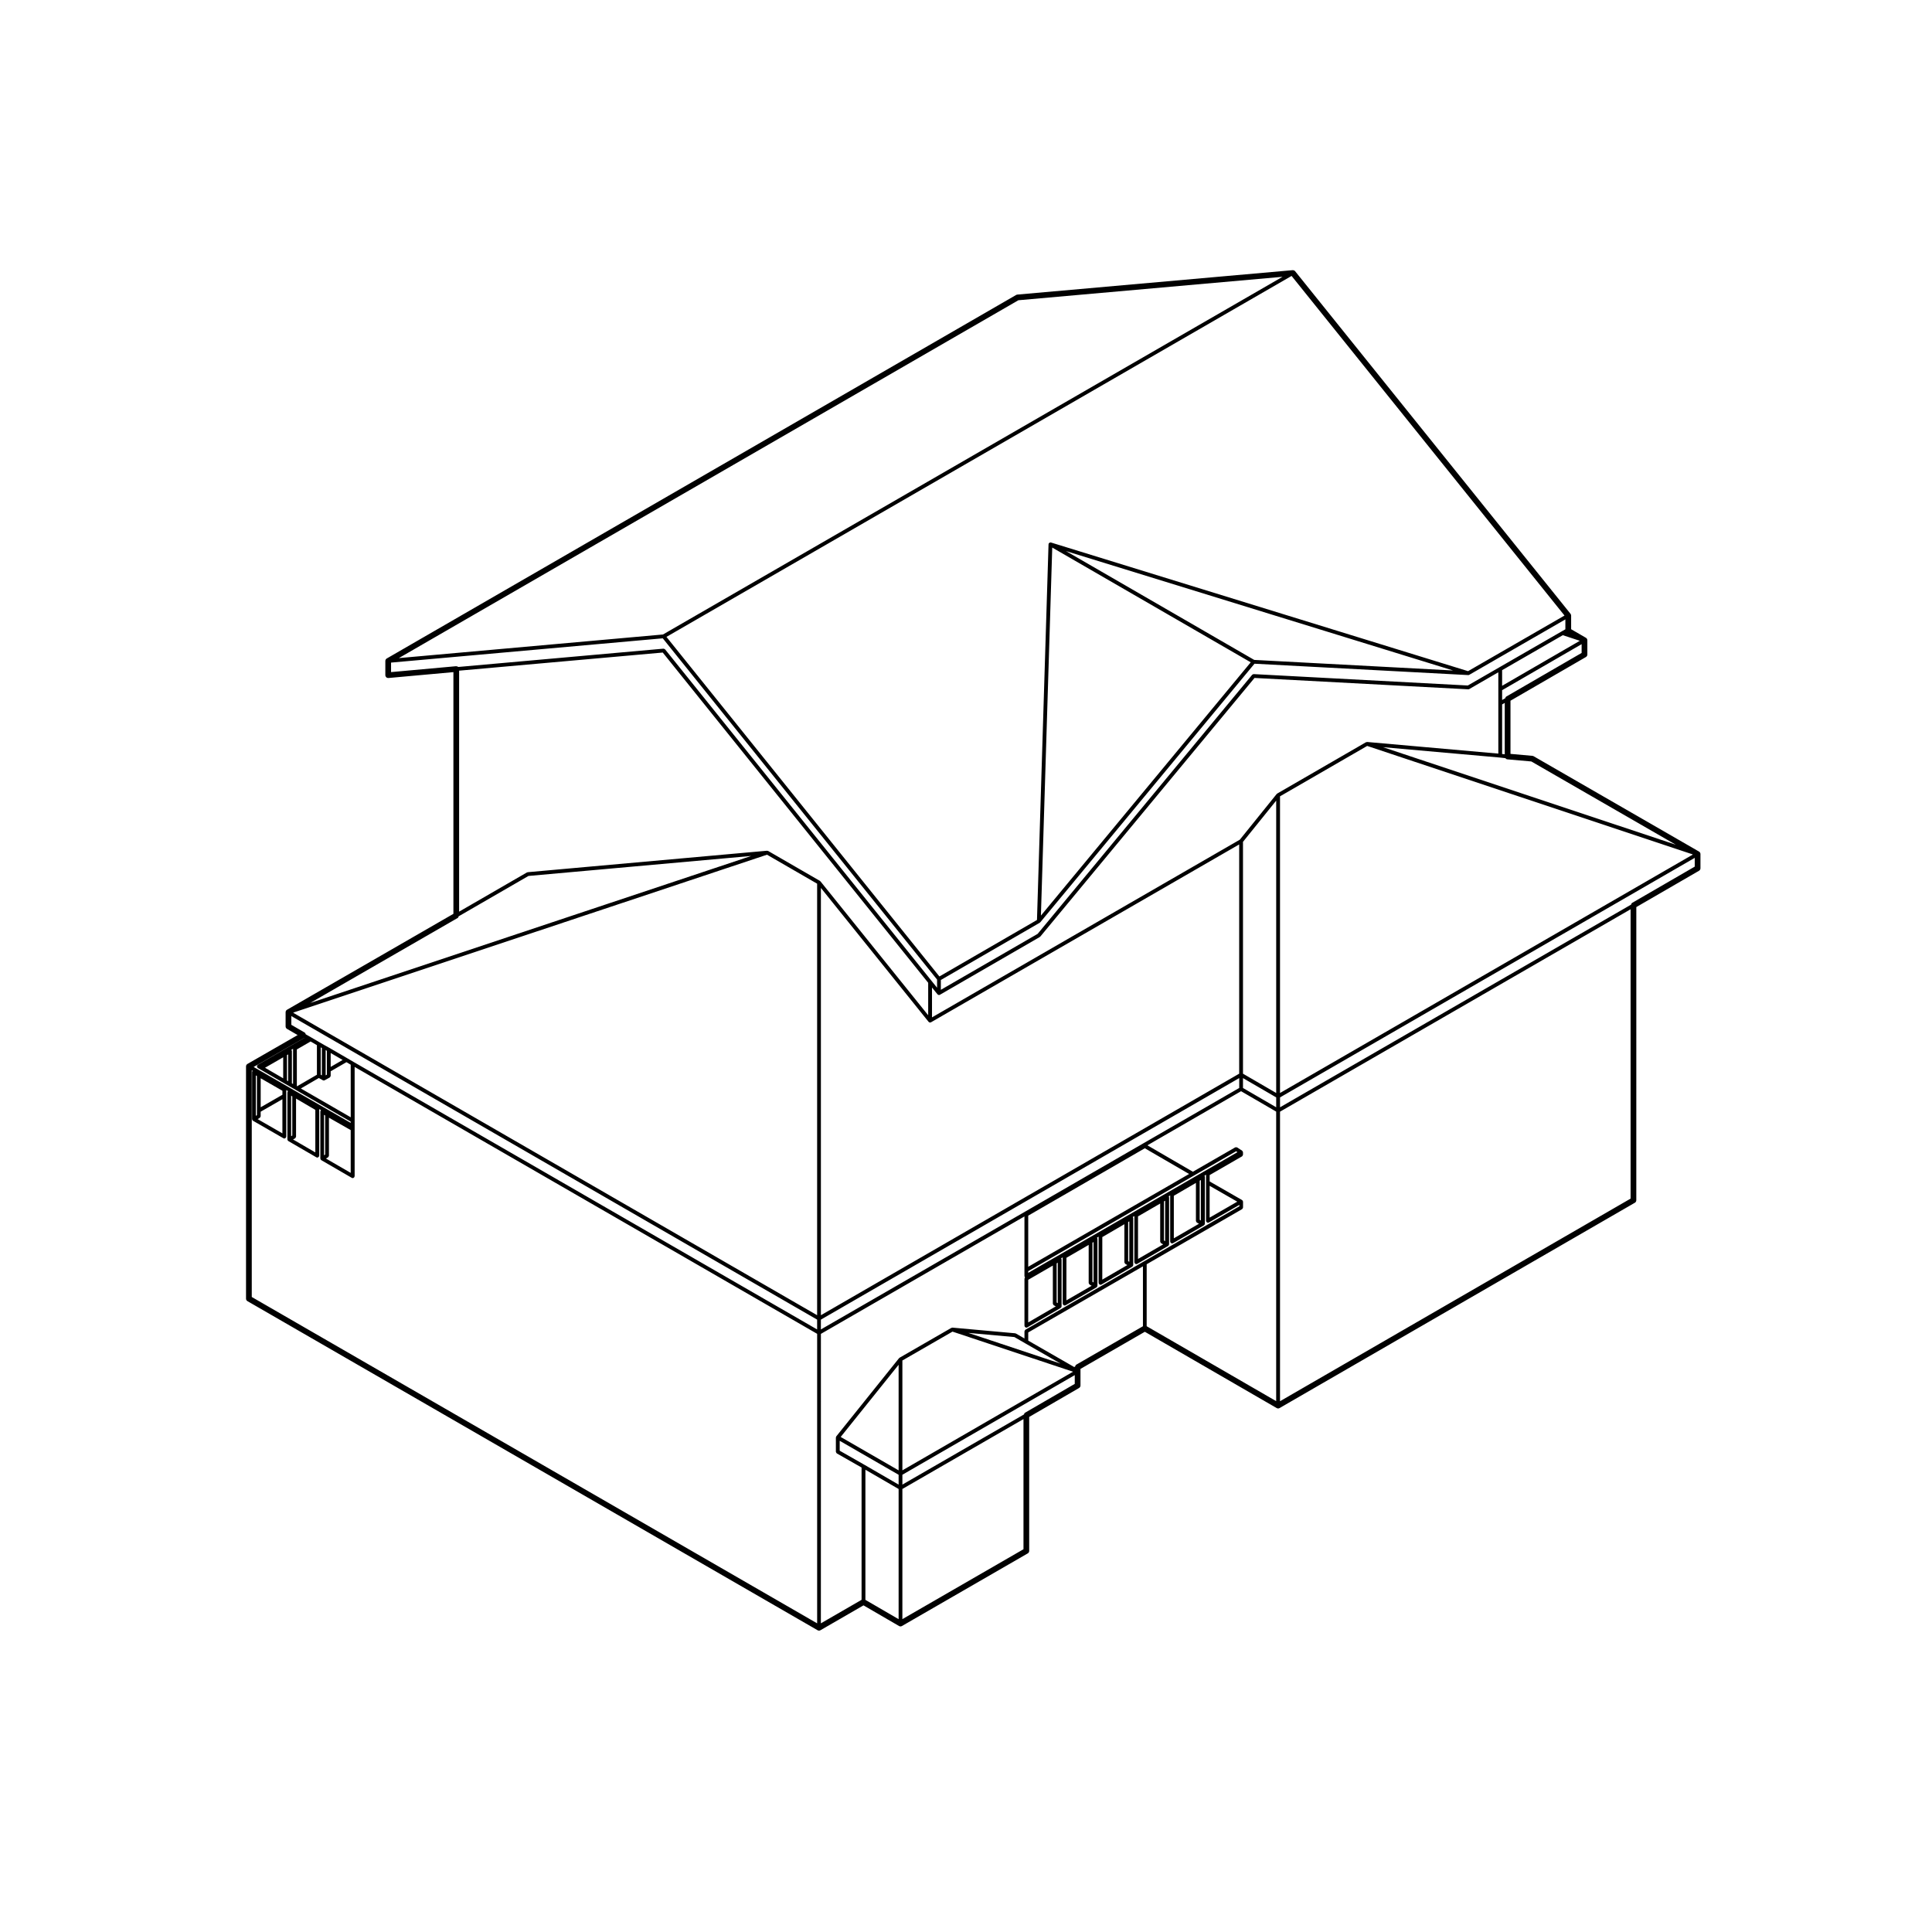
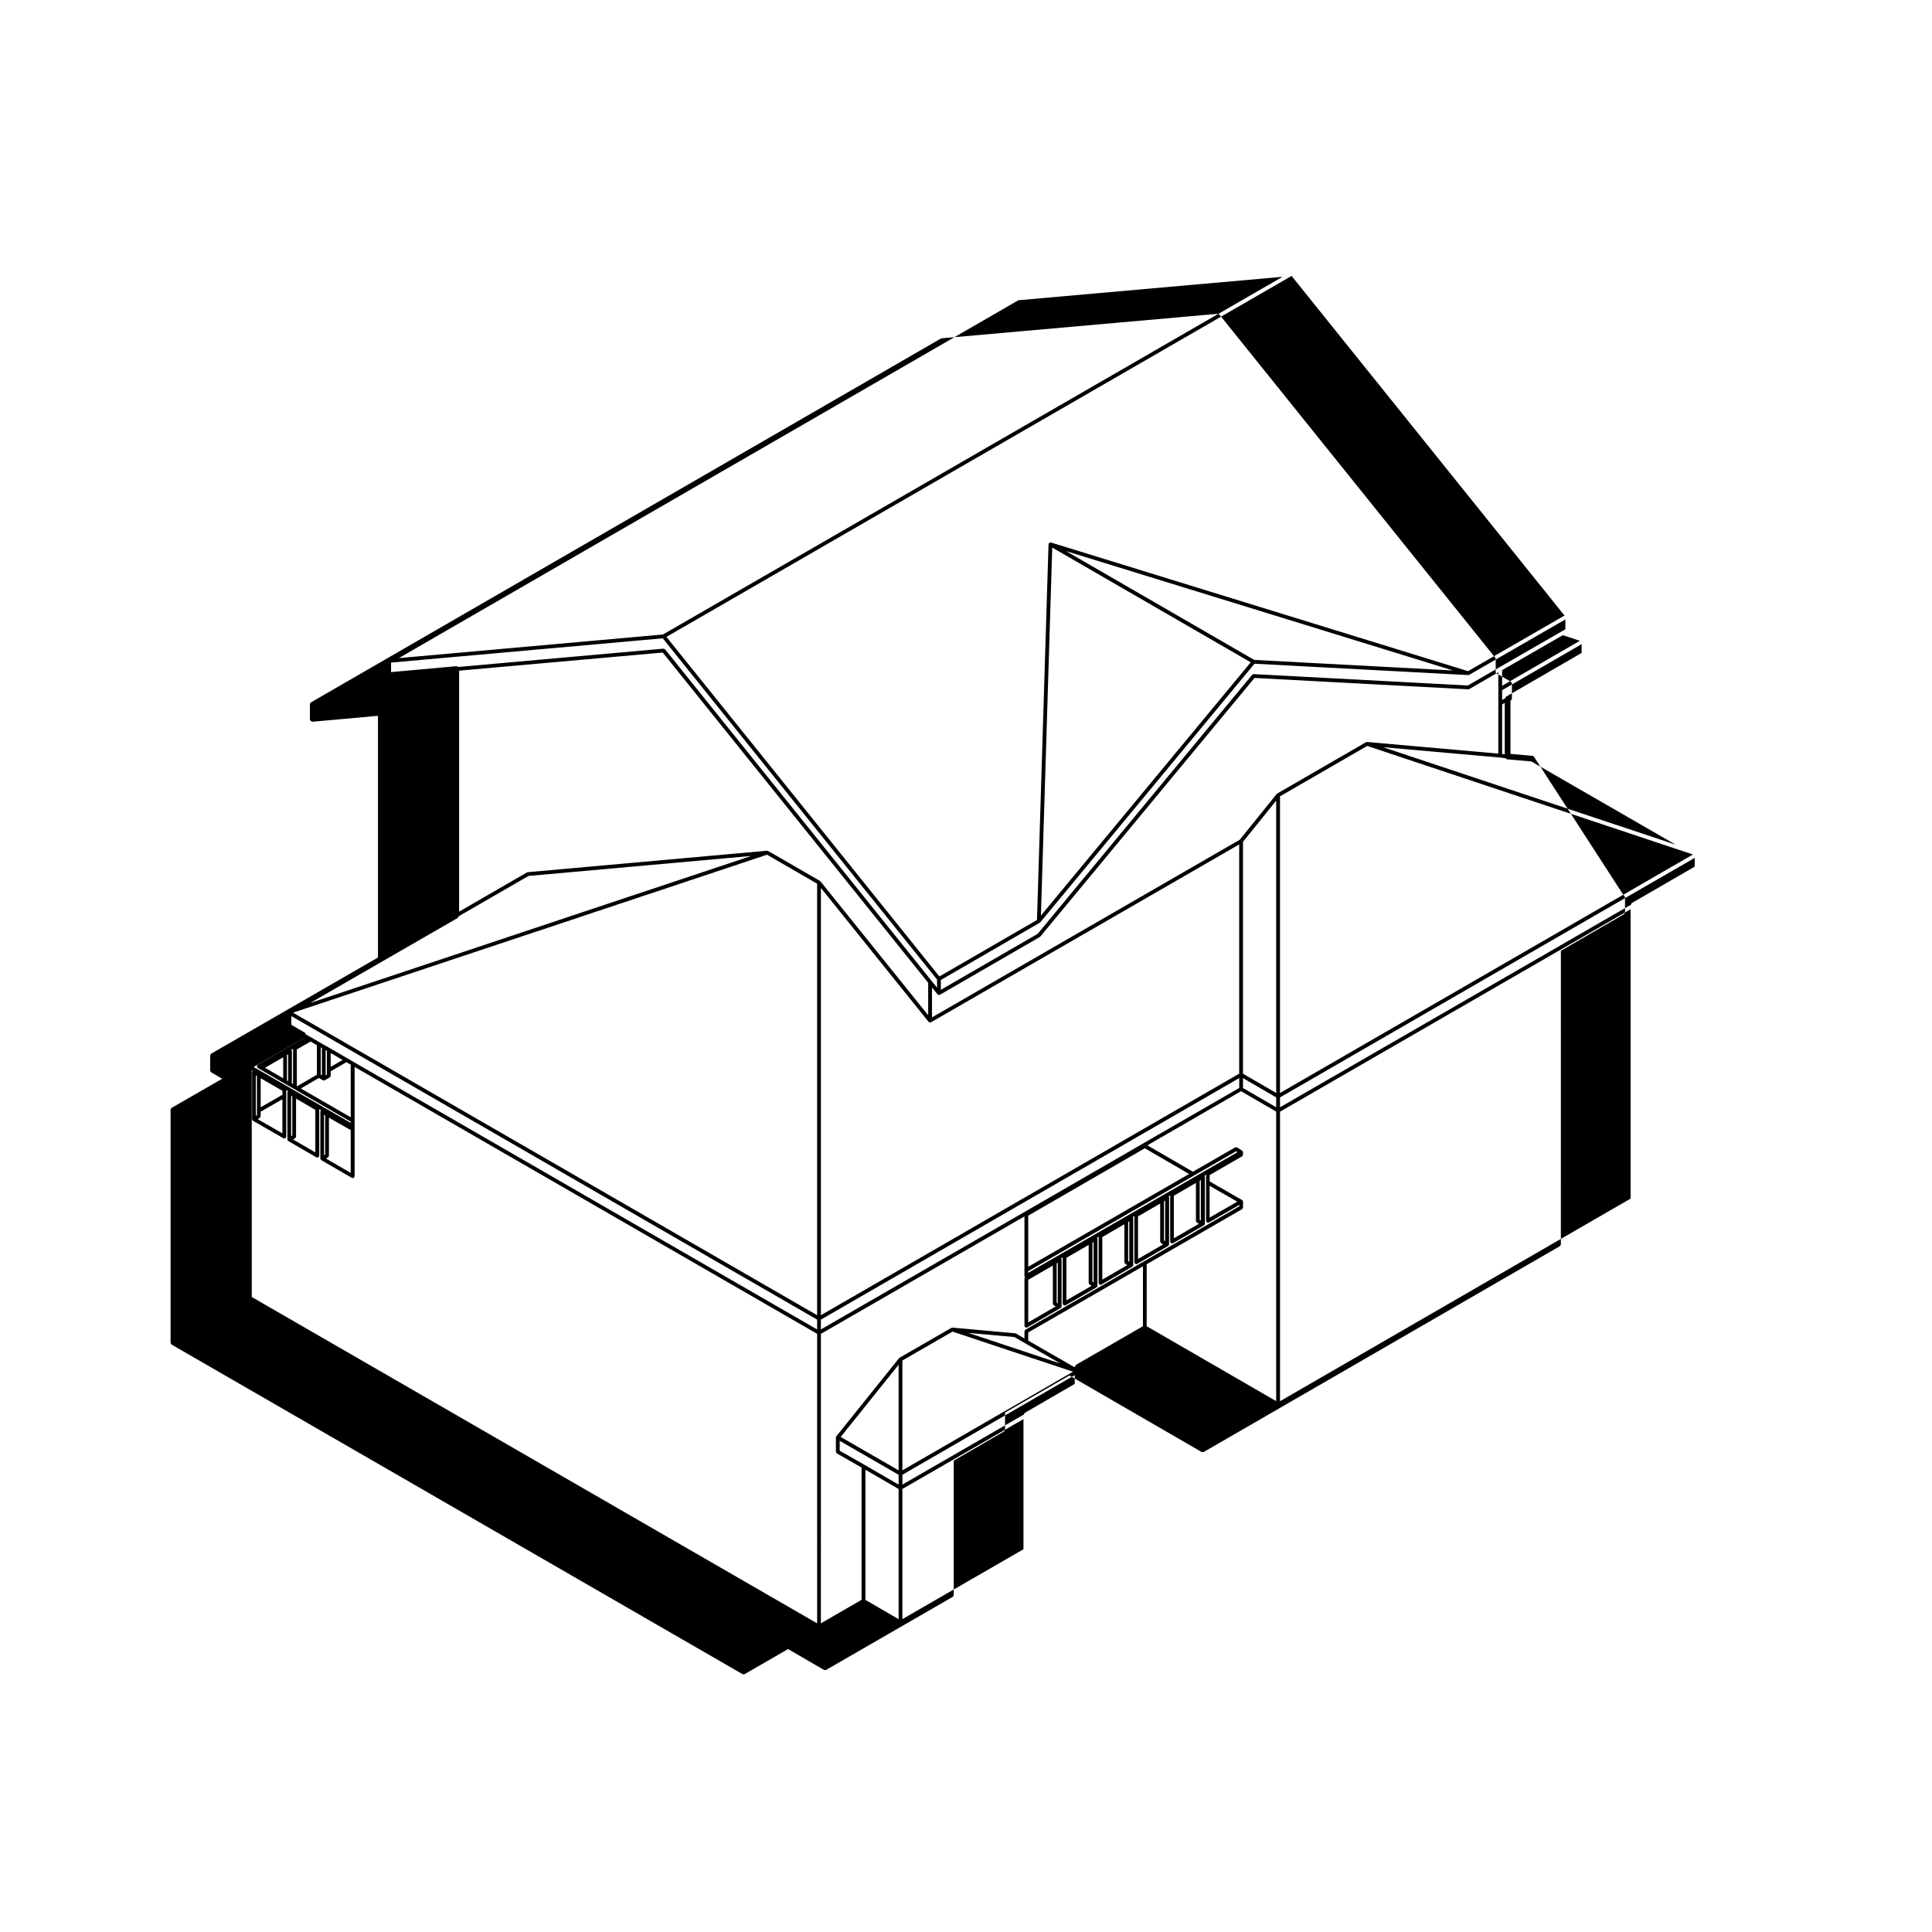
<svg xmlns="http://www.w3.org/2000/svg" fill="#000000" width="800px" height="800px" version="1.1" viewBox="144 144 512 512">
-   <path d="m550.43 344.41c-0.102-0.055-0.203-0.09-0.312-0.102l-5.824-0.523v-14.09l19.992-11.578c0.23-0.137 0.379-0.383 0.379-0.656v-3.785c0-0.273-0.145-0.52-0.379-0.656l-3.918-2.273v-3.617c0-0.172-0.059-0.336-0.168-0.473l-72.977-90.781c-0.16-0.195-0.371-0.277-0.66-0.281l-72.973 6.473c-0.105 0.012-0.211 0.047-0.312 0.102l-166.78 96.332c-0.23 0.133-0.379 0.383-0.379 0.656v3.769c0 0.211 0.098 0.414 0.246 0.555 0.16 0.145 0.363 0.203 0.578 0.195l17.215-1.559v64.055l-44.09 25.418c-0.23 0.133-0.379 0.383-0.379 0.656v3.769c0 0.273 0.145 0.52 0.379 0.656l2.812 1.629-13.301 7.652c-0.23 0.133-0.379 0.383-0.379 0.656v61.551c0 0.273 0.145 0.523 0.379 0.656l151.09 87.211c0.117 0.07 0.246 0.105 0.379 0.105 0.133 0 0.262-0.035 0.379-0.105l11.41-6.59 9.426 5.477c0.238 0.137 0.523 0.137 0.754 0l33.352-19.25c0.23-0.133 0.379-0.383 0.379-0.656v-35.508l13.211-7.664c0.23-0.137 0.379-0.383 0.379-0.656v-4.41l17.055-9.836 34.945 20.219c0.238 0.137 0.523 0.137 0.754 0l94.168-54.418c0.23-0.133 0.379-0.383 0.379-0.656l0.004-77.699 16.617-9.621c0.23-0.137 0.379-0.383 0.379-0.656v-3.777c0-0.273-0.145-0.523-0.379-0.656zm25.828 39.32-93.035 53.711v-2.621l109.9-63.48v2.324l-16.617 9.621c-0.152 0.098-0.191 0.273-0.25 0.445zm-160.89 135.11-32.223 18.59-0.004-2.606 45.68-26.406v2.324l-13.203 7.66c-0.156 0.094-0.195 0.277-0.25 0.438zm-18.945-21.949 31.941 10.629-45.223 26.137v-29.113zm-14.281 36.766-15.352-8.852 15.352-19.129zm-15.613-7.832 15.613 9.004v2.606l-9.055-5.25-6.559-3.738zm6.812 7.668 8.801 5.106v34.496l-8.801-5.113zm27.289-36.262 12.195 1.102 2.918 1.688 9.305 5.34zm15.113-0.844c-0.023 0.016-0.023 0.039-0.047 0.055-0.051 0.039-0.082 0.09-0.105 0.145-0.035 0.059-0.07 0.105-0.074 0.176-0.004 0.02-0.023 0.035-0.023 0.059v1.883l-2.258-1.305c-0.035-0.02-0.074-0.004-0.105-0.016-0.039-0.012-0.059-0.047-0.102-0.051l-16.621-1.5c-0.066-0.012-0.102 0.035-0.152 0.047-0.039 0.012-0.082-0.004-0.117 0.016-0.012 0.004-0.016 0-0.023 0.004l-0.066 0.039c-0.012 0.004-0.023 0.004-0.031 0.016l-13.629 7.856c-0.02 0.016-0.023 0.039-0.047 0.055-0.023 0.02-0.051 0.031-0.074 0.055-0.004 0.012-0.02 0.004-0.023 0.016l-16.617 20.703c-0.012 0.012-0.004 0.023-0.012 0.039-0.012 0.012-0.031 0.012-0.035 0.023-0.023 0.047-0.004 0.098-0.016 0.137-0.016 0.039-0.051 0.07-0.051 0.109v3.785c0 0.023 0.02 0.039 0.023 0.059 0.012 0.07 0.039 0.117 0.074 0.18 0.031 0.055 0.059 0.105 0.105 0.141 0.02 0.016 0.02 0.039 0.047 0.055l6.559 3.738v35.059l-10.785 6.231 0.008-76.707 53.941-31.125v15.824c0 0.047 0.035 0.074 0.047 0.109 0.016 0.051-0.004 0.098 0.02 0.137 0.012 0.02 0.039 0.016 0.051 0.031 0.016 0.02 0.016 0.051 0.031 0.066-0.031 0.031-0.023 0.074-0.047 0.105-0.035 0.059-0.07 0.105-0.074 0.176-0.004 0.02-0.023 0.035-0.023 0.059v12.461c0 0.047 0.035 0.074 0.047 0.109 0.016 0.047-0.004 0.098 0.02 0.137 0.012 0.02 0.039 0.012 0.051 0.031 0.098 0.125 0.223 0.223 0.387 0.223 0.09 0 0.172-0.02 0.25-0.066l8.82-5.129c0.023-0.016 0.023-0.039 0.047-0.055 0.039-0.035 0.066-0.07 0.098-0.105 0.016-0.02 0.039-0.012 0.051-0.031 0.012-0.02 0-0.047 0.012-0.066 0.016-0.047 0.023-0.082 0.031-0.121 0.004-0.023 0.023-0.035 0.023-0.059v-12.434c0-0.047-0.035-0.074-0.047-0.109-0.016-0.051 0.004-0.098-0.02-0.137-0.012-0.023-0.039-0.023-0.059-0.047v-0.012l0.422-0.246v12.258c0 0.047 0.035 0.074 0.051 0.109 0.012 0.047-0.012 0.098 0.016 0.137 0.012 0.02 0.039 0.012 0.051 0.031 0.098 0.125 0.215 0.223 0.387 0.223 0.086 0 0.172-0.02 0.25-0.066l8.188-4.727c0.02-0.016 0.023-0.039 0.047-0.055 0.039-0.035 0.066-0.066 0.09-0.105 0.016-0.016 0.039-0.012 0.051-0.023 0.016-0.023 0-0.047 0.012-0.07 0.02-0.047 0.031-0.082 0.035-0.125 0.004-0.02 0.023-0.035 0.023-0.059v-12.461c0-0.047-0.035-0.074-0.051-0.109-0.012-0.051 0.012-0.098-0.016-0.137-0.016-0.023-0.039-0.023-0.055-0.047 0 0-0.004-0.004-0.004-0.012l0.438-0.25v12.254c0 0.047 0.035 0.074 0.051 0.109 0.012 0.051-0.012 0.098 0.016 0.137 0.012 0.02 0.039 0.016 0.051 0.031 0.098 0.125 0.215 0.223 0.387 0.223 0.09 0 0.172-0.02 0.25-0.066l8.156-4.727c0.023-0.016 0.023-0.039 0.047-0.059 0.039-0.031 0.066-0.059 0.098-0.102 0.012-0.02 0.039-0.012 0.051-0.031 0.016-0.02 0-0.047 0.012-0.07 0.016-0.039 0.023-0.082 0.031-0.121 0.004-0.02 0.023-0.035 0.023-0.059v-12.438c0-0.051-0.039-0.074-0.051-0.117-0.012-0.039 0.012-0.09-0.016-0.125-0.016-0.023-0.039-0.023-0.055-0.047l-0.004-0.004 0.43-0.246v12.234c0 0.047 0.035 0.074 0.047 0.109 0.016 0.047-0.004 0.098 0.02 0.137 0.012 0.02 0.039 0.016 0.051 0.031 0.098 0.125 0.215 0.223 0.387 0.223 0.09 0 0.172-0.02 0.25-0.066l8.188-4.742c0.023-0.016 0.023-0.039 0.047-0.059 0.039-0.031 0.066-0.066 0.098-0.105 0.016-0.02 0.039-0.012 0.051-0.031s0-0.039 0.004-0.066c0.02-0.039 0.031-0.082 0.035-0.121 0.004-0.02 0.023-0.035 0.023-0.059v-12.438c0-0.047-0.035-0.074-0.051-0.109-0.012-0.051 0.012-0.098-0.016-0.137-0.012-0.02-0.035-0.02-0.047-0.035l0.402-0.238v12.227c0 0.047 0.035 0.074 0.051 0.109 0.012 0.047-0.012 0.098 0.016 0.137 0.012 0.02 0.039 0.012 0.051 0.031 0.098 0.125 0.215 0.223 0.387 0.223 0.086 0 0.172-0.02 0.25-0.066l8.176-4.727c0.023-0.016 0.023-0.039 0.047-0.055 0.039-0.035 0.066-0.066 0.098-0.105 0.012-0.02 0.039-0.012 0.051-0.031 0.016-0.02 0-0.047 0.012-0.07 0.016-0.047 0.023-0.082 0.031-0.121 0.004-0.02 0.023-0.035 0.023-0.059v-12.461c0-0.047-0.035-0.074-0.051-0.109-0.012-0.051 0.012-0.098-0.016-0.137-0.012-0.016-0.023-0.016-0.035-0.031l0.414-0.238v12.219c0 0.047 0.035 0.074 0.051 0.109 0.012 0.047-0.012 0.098 0.016 0.137 0.012 0.02 0.039 0.012 0.051 0.031 0.098 0.125 0.215 0.223 0.387 0.223 0.086 0 0.172-0.02 0.25-0.066l8.082-4.664v0.367l-25.266 14.59zm-185.36-45.363 0.539-0.312c0.023-0.012 0.023-0.039 0.047-0.059 0.051-0.035 0.082-0.086 0.105-0.137 0.035-0.066 0.066-0.109 0.074-0.18 0.004-0.02 0.023-0.035 0.023-0.059v-10.078l5.769 3.289v11.336zm-8.719-5.051 0.543-0.312c0.02-0.016 0.023-0.039 0.047-0.055 0.051-0.039 0.074-0.09 0.105-0.141 0.035-0.066 0.066-0.109 0.074-0.18 0.004-0.02 0.023-0.035 0.023-0.059v-10.086l5.109 2.988v11.273zm-0.207-11.414v10.367l-0.301 0.172v-10.711zm-10.238-7.801 13.418-7.719 0.027 0.012-12.328 7.117c-0.047 0.023-0.051 0.074-0.086 0.105-0.031 0.031-0.082 0.039-0.105 0.086-0.012 0.02 0 0.039-0.004 0.066-0.031 0.066-0.031 0.121-0.023 0.191 0 0.066-0.004 0.117 0.02 0.172 0.012 0.023-0.004 0.051 0.012 0.07 0.016 0.031 0.059 0.02 0.086 0.047 0.035 0.051 0.051 0.109 0.105 0.141l0.641 0.359c0.004 0 0.004 0.004 0.004 0.004l6.316 3.672 1.309 0.746 1.301 0.734 0.551 0.328h0.004l0.004 0.004 14.469 8.352v0.328zm1.062 13.82 0.562-0.344c0.02-0.012 0.02-0.035 0.035-0.051 0.055-0.039 0.082-0.09 0.109-0.145 0.031-0.055 0.066-0.105 0.07-0.176 0.004-0.02 0.023-0.035 0.023-0.055v-1.195l5.758-3.309v9.055zm-0.195-2.262v1.211l-0.289 0.172v-10.699l0.289 0.172zm1-8.559 5.758 3.309v1.062l-5.758 3.309zm17.086 20.223-0.297 0.172v-10.707l0.297 0.172zm6.769-9.891-13.211-7.629 4.766-2.777 1.055 0.59c0.082 0.047 0.16 0.066 0.246 0.066 0.086 0 0.168-0.02 0.242-0.059l1.34-0.734c0.023-0.016 0.023-0.047 0.051-0.059 0.051-0.039 0.082-0.086 0.109-0.141 0.031-0.055 0.066-0.105 0.074-0.176 0-0.023 0.023-0.039 0.023-0.066v-1.199l4.172-2.418 1.133 0.664 0.008 13.938zm-17.891-15.895v5.57l-4.812-2.797zm1.004-0.582 0.309-0.176v7.09l-0.309-0.176zm1.262-1.168c-0.012-0.051 0.012-0.098-0.016-0.137-0.016-0.02-0.039-0.023-0.055-0.047-0.016-0.016-0.012-0.047-0.031-0.059l0.453-0.258v9.32l-0.309-0.172v-8.535c0.004-0.043-0.031-0.074-0.043-0.113zm10.32 4.297v-3.68l3.168 1.84zm-1 0.871v1.188l-0.332 0.18v-6.691l0.332 0.188zm-1.34 1.371-0.301-0.172v-7.246l0.301 0.176zm-1.309-0.164-5.266 3.059-0.055-0.035v-9.73l3.652-2.109 1.668 0.977zm9.707-3.398-1.629-0.953c-0.004 0-0.004-0.004-0.004-0.004l-4.676-2.715h-0.004l-0.004-0.004-1.328-0.734-1.305-0.754h-0.004l-2.16-1.266c-0.004 0-0.004-0.004-0.004-0.004l-0.648-0.371-0.91-0.523c-0.059-0.168-0.098-0.344-0.25-0.438l-3.562-2.066v-2.316l139.34 80.441v2.606zm81.941-108.49 70.344 87.516v8.605l-28.539-35.477c-0.004-0.012-0.02-0.004-0.023-0.016-0.023-0.023-0.051-0.035-0.074-0.051-0.02-0.02-0.02-0.047-0.047-0.059l-13.73-7.934c-0.004-0.004-0.016 0-0.02 0-0.051-0.031-0.105-0.016-0.156-0.023-0.039-0.012-0.082-0.047-0.117-0.039l-63.43 5.691c-0.039 0.004-0.059 0.039-0.102 0.051-0.035 0.012-0.074-0.004-0.105 0.016l-17.965 10.387v-63.863zm0.062-4.785-70.004 6.258 164.19-94.836 70.004-6.211zm166.57-95.012h0.023l72.32 89.992-25.562 14.738-110.53-34.094c-0.023-0.004-0.051 0.012-0.07 0.012-0.023-0.004-0.039-0.031-0.066-0.031h-0.016c-0.023 0-0.039 0.02-0.059 0.023-0.051 0.004-0.086 0.016-0.125 0.031-0.035 0.016-0.055 0.035-0.086 0.055-0.047 0.031-0.074 0.055-0.105 0.102-0.016 0.02-0.047 0.02-0.059 0.047-0.012 0.02 0 0.039-0.004 0.059-0.012 0.02-0.035 0.023-0.039 0.047-0.012 0.023 0.012 0.047 0.004 0.074 0 0.02-0.023 0.035-0.023 0.059l-3.059 99.559-25.859 14.969-72.336-89.996zm106.34 153.34-109.39 63.184v-78.625l23.102-13.352 86.145 28.703zm-121.03 78.625 0.363 0.242-55.449 31.973v-0.438l43.891-25.32zm-7.008 9.16 7.32 4.195-7.32 4.227zm-2.324 9.184-0.312-0.18v-10.363l0.312-0.176zm-7.168-6.547 5.856-3.414v10.078c0 0.023 0.02 0.039 0.023 0.059 0.012 0.07 0.039 0.117 0.074 0.18 0.031 0.055 0.059 0.105 0.105 0.141 0.02 0.016 0.02 0.039 0.047 0.055l0.555 0.316-6.66 3.856zm-2.305 12.02-0.309-0.172 0.004-10.367 0.309-0.176zm-7.184-6.559 5.875-3.402v10.082c0 0.023 0.023 0.039 0.023 0.066 0.012 0.07 0.039 0.109 0.074 0.172 0.035 0.059 0.059 0.105 0.109 0.145 0.02 0.016 0.023 0.047 0.047 0.055l0.535 0.301-6.664 3.863zm-2.613 11.859v-10.367l0.301-0.172v10.711zm-6.852-6.379 5.848-3.406v10.082c0 0.023 0.02 0.039 0.023 0.059 0.012 0.07 0.039 0.117 0.074 0.18 0.035 0.055 0.059 0.105 0.105 0.137 0.02 0.02 0.023 0.047 0.047 0.059l0.539 0.312-6.641 3.856zm-2.609 11.863v-10.375l0.289-0.168v10.707zm-6.898-6.371 5.894-3.414v10.078c0 0.023 0.02 0.035 0.023 0.059 0.004 0.066 0.035 0.117 0.074 0.176 0.031 0.055 0.055 0.105 0.105 0.141 0.02 0.016 0.02 0.047 0.039 0.055l0.543 0.324-6.688 3.859zm-2.309 12.012-0.285-0.164v-10.375l0.293-0.168v10.707zm-7.816-6.18 6.523-3.773v10.086c0 0.023 0.02 0.039 0.023 0.066 0.012 0.07 0.039 0.117 0.074 0.176 0.035 0.055 0.059 0.105 0.109 0.141 0.02 0.016 0.023 0.047 0.047 0.055l0.523 0.297-7.305 4.246zm0-3.453v-13.547l30.898-17.859 11.734 6.816zm30.645-32.793-31.398 18.137-54.195 31.266 0.004-2.606 110.86-64.008v2.621zm-57.051-32.121c0.004 0.012 0.02 0.004 0.023 0.016 0.098 0.105 0.215 0.172 0.367 0.172 0.086 0 0.172-0.02 0.25-0.066l81.672-47.133v60.754l-110.85 64.008v-113.23zm83.32 13.746v-61.445l8.801-10.922v77.48zm0 1.168 8.801 5.113v2.621l-8.801-5.113zm37.086-87.699 31.02 2.754h0.004l1.43 0.16c0.121 0.168 0.297 0.293 0.52 0.312l6.352 0.562 38.285 22.066zm22.496-16.344-56.738-3.019h-0.023c-0.004 0-0.012 0.004-0.016 0.004-0.07 0.004-0.121 0.047-0.188 0.074-0.055 0.031-0.109 0.039-0.156 0.09-0.012 0.012-0.02 0.004-0.031 0.016l-56.852 68.656-25.648 14.828v-2.606l26.223-15.18c0.02-0.016 0.023-0.039 0.039-0.055 0.031-0.02 0.055-0.031 0.074-0.055 0.004-0.004 0.02 0 0.023-0.012l56.758-68.512 56.637 3.012h0.023c0.086 0 0.172-0.02 0.25-0.066l25.477-14.688v2.621l-0.953 0.539-0.004 0.004-0.02 0.016h-0.004l-16.535 9.527zm-56.609-6.781-49.883-28.84 102.58 31.641zm-53.523-29.773 52.602 30.41-55.605 67.121zm139.79 24.723-20.57 11.91v-4.144l16.09-9.273 4.352 1.441zm-20.57 29.98v-13.133l0.699-0.402v13.613zm0.828-14.773-0.828 0.473v-2.609l21.07-12.195v2.324l-19.992 11.578c-0.148 0.094-0.184 0.27-0.25 0.43zm-150.46 78.461c0.004 0.012 0.02 0.004 0.023 0.012 0.098 0.105 0.215 0.176 0.367 0.176 0.086 0 0.172-0.02 0.25-0.066l26.477-15.312c0.035-0.02 0.035-0.059 0.066-0.086 0.02-0.02 0.055-0.012 0.074-0.035l56.758-68.527 56.637 3.012h0.023c0.086 0 0.172-0.02 0.25-0.066l7.703-4.449v21.551l-34.773-3.082c-0.047 0-0.082 0.031-0.117 0.039-0.055 0.012-0.105-0.004-0.152 0.02-0.012 0.004-0.016 0-0.023 0.004l-23.543 13.613c-0.023 0.016-0.023 0.039-0.047 0.055-0.023 0.02-0.051 0.031-0.074 0.055-0.004 0.012-0.02 0.004-0.023 0.016l-9.75 12.09-81.578 47.09v-7.914zm-126.9-20.668 18.504-10.695 59.02-5.301-116.84 38.953 39.07-22.523c0.152-0.086 0.195-0.266 0.25-0.434zm81.719-16.328 13.285 7.68v114.36l-138.84-80.148 0.152-0.098zm100.64 108.52 25.266-14.59c0.023-0.016 0.023-0.039 0.047-0.055 0.051-0.047 0.082-0.09 0.105-0.145 0.035-0.059 0.066-0.105 0.074-0.176 0.004-0.02 0.023-0.035 0.023-0.059v-1.535c0-0.023-0.02-0.039-0.023-0.059-0.004-0.051-0.016-0.086-0.031-0.121-0.012-0.023 0.004-0.051-0.012-0.07-0.016-0.023-0.039-0.023-0.059-0.047-0.023-0.035-0.051-0.059-0.086-0.09-0.02-0.016-0.02-0.039-0.047-0.055l-8.586-4.926v-1.691l8.586-4.961c0.023-0.016 0.023-0.039 0.047-0.059 0.051-0.035 0.082-0.086 0.105-0.141 0.035-0.059 0.066-0.105 0.074-0.176 0.004-0.02 0.023-0.035 0.023-0.059v-0.629c0-0.02-0.016-0.023-0.02-0.047 0-0.047-0.016-0.086-0.035-0.125-0.012-0.023 0.004-0.055-0.012-0.082-0.016-0.023-0.039-0.023-0.059-0.047-0.02-0.031-0.039-0.055-0.074-0.082-0.012-0.016-0.012-0.039-0.031-0.051l-1.309-0.863c-0.023-0.016-0.055-0.004-0.082-0.016-0.066-0.031-0.117-0.031-0.188-0.035-0.066 0-0.109 0.004-0.172 0.023-0.031 0.012-0.059-0.004-0.09 0.012l-11.215 6.457-12.051-7.004 24.824-14.34 9.305 5.406v76.73l-34.32-19.855 0.004-16.441zm-200.27-159.43 72.008-6.434 72.695 90.438v2.16l-1.457-1.809-70.621-87.859c-0.02-0.023-0.055-0.02-0.074-0.039-0.039-0.035-0.074-0.039-0.109-0.066-0.07-0.031-0.121-0.066-0.195-0.066-0.02-0.004-0.035-0.02-0.055-0.02l-54.398 4.852v-0.004c-0.16-0.141-0.359-0.188-0.578-0.195l-17.215 1.559zm-36.914 168.12v-60.094l0.223 0.125c-0.012 0.016-0.004 0.035-0.016 0.051-0.016 0.016-0.039 0.016-0.051 0.035-0.023 0.039-0.012 0.09-0.023 0.133-0.012 0.047-0.051 0.082-0.051 0.125v12.488c0 0.023 0.02 0.039 0.023 0.059 0.004 0.051 0.02 0.09 0.039 0.133 0.012 0.023-0.004 0.051 0.012 0.07 0.012 0.016 0.035 0.012 0.047 0.023 0.031 0.039 0.051 0.07 0.09 0.098 0.02 0.02 0.02 0.047 0.047 0.059l8.051 4.629c0.082 0.047 0.168 0.066 0.25 0.066 0.168 0 0.297-0.098 0.387-0.223 0.012-0.016 0.039-0.012 0.051-0.031 0.023-0.047 0.004-0.098 0.016-0.137 0.016-0.039 0.051-0.07 0.051-0.109v-12.328l0.473 0.273c-0.023 0.02-0.031 0.051-0.051 0.074-0.016 0.02-0.039 0.02-0.055 0.047-0.023 0.039-0.004 0.086-0.016 0.125-0.012 0.039-0.051 0.07-0.051 0.117v12.438c0 0.023 0.02 0.039 0.023 0.059 0.004 0.047 0.016 0.082 0.031 0.121 0.012 0.02-0.004 0.051 0.012 0.07 0.012 0.02 0.039 0.016 0.051 0.031 0.031 0.039 0.055 0.07 0.098 0.105 0.02 0.016 0.02 0.039 0.047 0.055l7.418 4.301c0.082 0.047 0.16 0.066 0.25 0.066 0.172 0 0.297-0.098 0.387-0.223 0.012-0.02 0.039-0.012 0.051-0.031 0.023-0.047 0.004-0.098 0.02-0.137 0.012-0.039 0.047-0.07 0.047-0.109v-12.348l0.473 0.273c-0.023 0.023-0.035 0.051-0.055 0.074-0.012 0.02-0.039 0.02-0.051 0.039-0.023 0.047-0.012 0.09-0.02 0.137-0.012 0.039-0.051 0.07-0.051 0.117v12.461c0 0.023 0.02 0.039 0.023 0.059 0.004 0.047 0.016 0.082 0.031 0.121 0.012 0.023-0.004 0.051 0.012 0.07 0.012 0.02 0.039 0.012 0.051 0.031 0.031 0.039 0.055 0.07 0.098 0.105 0.02 0.016 0.02 0.039 0.047 0.055l8.07 4.68c0.082 0.047 0.16 0.066 0.25 0.066 0.168 0 0.297-0.098 0.387-0.223 0.012-0.02 0.039-0.012 0.051-0.031 0.023-0.047 0.004-0.098 0.016-0.137 0.016-0.039 0.051-0.07 0.051-0.109v-28.961l122.57 70.73v76.727zm172.42 50.879 32.094-18.523v34.492l-32.094 18.523zm45.547-32.309-12.191-7.004v-2.172l30.395-17.516v15.875l-17.688 10.195c-0.16 0.098-0.211 0.289-0.273 0.465zm54.531-67.68 92.906-53.641v76.68l-92.906 53.691z" />
+   <path d="m550.43 344.41c-0.102-0.055-0.203-0.09-0.312-0.102l-5.824-0.523v-14.09c0.23-0.137 0.379-0.383 0.379-0.656v-3.785c0-0.273-0.145-0.52-0.379-0.656l-3.918-2.273v-3.617c0-0.172-0.059-0.336-0.168-0.473l-72.977-90.781c-0.16-0.195-0.371-0.277-0.66-0.281l-72.973 6.473c-0.105 0.012-0.211 0.047-0.312 0.102l-166.78 96.332c-0.23 0.133-0.379 0.383-0.379 0.656v3.769c0 0.211 0.098 0.414 0.246 0.555 0.16 0.145 0.363 0.203 0.578 0.195l17.215-1.559v64.055l-44.09 25.418c-0.23 0.133-0.379 0.383-0.379 0.656v3.769c0 0.273 0.145 0.52 0.379 0.656l2.812 1.629-13.301 7.652c-0.23 0.133-0.379 0.383-0.379 0.656v61.551c0 0.273 0.145 0.523 0.379 0.656l151.09 87.211c0.117 0.07 0.246 0.105 0.379 0.105 0.133 0 0.262-0.035 0.379-0.105l11.41-6.59 9.426 5.477c0.238 0.137 0.523 0.137 0.754 0l33.352-19.25c0.23-0.133 0.379-0.383 0.379-0.656v-35.508l13.211-7.664c0.23-0.137 0.379-0.383 0.379-0.656v-4.41l17.055-9.836 34.945 20.219c0.238 0.137 0.523 0.137 0.754 0l94.168-54.418c0.23-0.133 0.379-0.383 0.379-0.656l0.004-77.699 16.617-9.621c0.23-0.137 0.379-0.383 0.379-0.656v-3.777c0-0.273-0.145-0.523-0.379-0.656zm25.828 39.32-93.035 53.711v-2.621l109.9-63.48v2.324l-16.617 9.621c-0.152 0.098-0.191 0.273-0.25 0.445zm-160.89 135.11-32.223 18.59-0.004-2.606 45.68-26.406v2.324l-13.203 7.66c-0.156 0.094-0.195 0.277-0.25 0.438zm-18.945-21.949 31.941 10.629-45.223 26.137v-29.113zm-14.281 36.766-15.352-8.852 15.352-19.129zm-15.613-7.832 15.613 9.004v2.606l-9.055-5.25-6.559-3.738zm6.812 7.668 8.801 5.106v34.496l-8.801-5.113zm27.289-36.262 12.195 1.102 2.918 1.688 9.305 5.34zm15.113-0.844c-0.023 0.016-0.023 0.039-0.047 0.055-0.051 0.039-0.082 0.09-0.105 0.145-0.035 0.059-0.07 0.105-0.074 0.176-0.004 0.02-0.023 0.035-0.023 0.059v1.883l-2.258-1.305c-0.035-0.02-0.074-0.004-0.105-0.016-0.039-0.012-0.059-0.047-0.102-0.051l-16.621-1.5c-0.066-0.012-0.102 0.035-0.152 0.047-0.039 0.012-0.082-0.004-0.117 0.016-0.012 0.004-0.016 0-0.023 0.004l-0.066 0.039c-0.012 0.004-0.023 0.004-0.031 0.016l-13.629 7.856c-0.02 0.016-0.023 0.039-0.047 0.055-0.023 0.02-0.051 0.031-0.074 0.055-0.004 0.012-0.02 0.004-0.023 0.016l-16.617 20.703c-0.012 0.012-0.004 0.023-0.012 0.039-0.012 0.012-0.031 0.012-0.035 0.023-0.023 0.047-0.004 0.098-0.016 0.137-0.016 0.039-0.051 0.07-0.051 0.109v3.785c0 0.023 0.02 0.039 0.023 0.059 0.012 0.07 0.039 0.117 0.074 0.18 0.031 0.055 0.059 0.105 0.105 0.141 0.02 0.016 0.02 0.039 0.047 0.055l6.559 3.738v35.059l-10.785 6.231 0.008-76.707 53.941-31.125v15.824c0 0.047 0.035 0.074 0.047 0.109 0.016 0.051-0.004 0.098 0.02 0.137 0.012 0.02 0.039 0.016 0.051 0.031 0.016 0.02 0.016 0.051 0.031 0.066-0.031 0.031-0.023 0.074-0.047 0.105-0.035 0.059-0.07 0.105-0.074 0.176-0.004 0.02-0.023 0.035-0.023 0.059v12.461c0 0.047 0.035 0.074 0.047 0.109 0.016 0.047-0.004 0.098 0.02 0.137 0.012 0.02 0.039 0.012 0.051 0.031 0.098 0.125 0.223 0.223 0.387 0.223 0.09 0 0.172-0.02 0.25-0.066l8.82-5.129c0.023-0.016 0.023-0.039 0.047-0.055 0.039-0.035 0.066-0.07 0.098-0.105 0.016-0.02 0.039-0.012 0.051-0.031 0.012-0.02 0-0.047 0.012-0.066 0.016-0.047 0.023-0.082 0.031-0.121 0.004-0.023 0.023-0.035 0.023-0.059v-12.434c0-0.047-0.035-0.074-0.047-0.109-0.016-0.051 0.004-0.098-0.02-0.137-0.012-0.023-0.039-0.023-0.059-0.047v-0.012l0.422-0.246v12.258c0 0.047 0.035 0.074 0.051 0.109 0.012 0.047-0.012 0.098 0.016 0.137 0.012 0.02 0.039 0.012 0.051 0.031 0.098 0.125 0.215 0.223 0.387 0.223 0.086 0 0.172-0.02 0.25-0.066l8.188-4.727c0.02-0.016 0.023-0.039 0.047-0.055 0.039-0.035 0.066-0.066 0.09-0.105 0.016-0.016 0.039-0.012 0.051-0.023 0.016-0.023 0-0.047 0.012-0.07 0.02-0.047 0.031-0.082 0.035-0.125 0.004-0.02 0.023-0.035 0.023-0.059v-12.461c0-0.047-0.035-0.074-0.051-0.109-0.012-0.051 0.012-0.098-0.016-0.137-0.016-0.023-0.039-0.023-0.055-0.047 0 0-0.004-0.004-0.004-0.012l0.438-0.25v12.254c0 0.047 0.035 0.074 0.051 0.109 0.012 0.051-0.012 0.098 0.016 0.137 0.012 0.02 0.039 0.016 0.051 0.031 0.098 0.125 0.215 0.223 0.387 0.223 0.09 0 0.172-0.02 0.25-0.066l8.156-4.727c0.023-0.016 0.023-0.039 0.047-0.059 0.039-0.031 0.066-0.059 0.098-0.102 0.012-0.02 0.039-0.012 0.051-0.031 0.016-0.02 0-0.047 0.012-0.07 0.016-0.039 0.023-0.082 0.031-0.121 0.004-0.02 0.023-0.035 0.023-0.059v-12.438c0-0.051-0.039-0.074-0.051-0.117-0.012-0.039 0.012-0.09-0.016-0.125-0.016-0.023-0.039-0.023-0.055-0.047l-0.004-0.004 0.43-0.246v12.234c0 0.047 0.035 0.074 0.047 0.109 0.016 0.047-0.004 0.098 0.02 0.137 0.012 0.02 0.039 0.016 0.051 0.031 0.098 0.125 0.215 0.223 0.387 0.223 0.09 0 0.172-0.02 0.25-0.066l8.188-4.742c0.023-0.016 0.023-0.039 0.047-0.059 0.039-0.031 0.066-0.066 0.098-0.105 0.016-0.02 0.039-0.012 0.051-0.031s0-0.039 0.004-0.066c0.02-0.039 0.031-0.082 0.035-0.121 0.004-0.02 0.023-0.035 0.023-0.059v-12.438c0-0.047-0.035-0.074-0.051-0.109-0.012-0.051 0.012-0.098-0.016-0.137-0.012-0.02-0.035-0.02-0.047-0.035l0.402-0.238v12.227c0 0.047 0.035 0.074 0.051 0.109 0.012 0.047-0.012 0.098 0.016 0.137 0.012 0.02 0.039 0.012 0.051 0.031 0.098 0.125 0.215 0.223 0.387 0.223 0.086 0 0.172-0.02 0.25-0.066l8.176-4.727c0.023-0.016 0.023-0.039 0.047-0.055 0.039-0.035 0.066-0.066 0.098-0.105 0.012-0.02 0.039-0.012 0.051-0.031 0.016-0.02 0-0.047 0.012-0.07 0.016-0.047 0.023-0.082 0.031-0.121 0.004-0.02 0.023-0.035 0.023-0.059v-12.461c0-0.047-0.035-0.074-0.051-0.109-0.012-0.051 0.012-0.098-0.016-0.137-0.012-0.016-0.023-0.016-0.035-0.031l0.414-0.238v12.219c0 0.047 0.035 0.074 0.051 0.109 0.012 0.047-0.012 0.098 0.016 0.137 0.012 0.02 0.039 0.012 0.051 0.031 0.098 0.125 0.215 0.223 0.387 0.223 0.086 0 0.172-0.02 0.25-0.066l8.082-4.664v0.367l-25.266 14.59zm-185.36-45.363 0.539-0.312c0.023-0.012 0.023-0.039 0.047-0.059 0.051-0.035 0.082-0.086 0.105-0.137 0.035-0.066 0.066-0.109 0.074-0.18 0.004-0.02 0.023-0.035 0.023-0.059v-10.078l5.769 3.289v11.336zm-8.719-5.051 0.543-0.312c0.02-0.016 0.023-0.039 0.047-0.055 0.051-0.039 0.074-0.09 0.105-0.141 0.035-0.066 0.066-0.109 0.074-0.18 0.004-0.02 0.023-0.035 0.023-0.059v-10.086l5.109 2.988v11.273zm-0.207-11.414v10.367l-0.301 0.172v-10.711zm-10.238-7.801 13.418-7.719 0.027 0.012-12.328 7.117c-0.047 0.023-0.051 0.074-0.086 0.105-0.031 0.031-0.082 0.039-0.105 0.086-0.012 0.02 0 0.039-0.004 0.066-0.031 0.066-0.031 0.121-0.023 0.191 0 0.066-0.004 0.117 0.02 0.172 0.012 0.023-0.004 0.051 0.012 0.07 0.016 0.031 0.059 0.02 0.086 0.047 0.035 0.051 0.051 0.109 0.105 0.141l0.641 0.359c0.004 0 0.004 0.004 0.004 0.004l6.316 3.672 1.309 0.746 1.301 0.734 0.551 0.328h0.004l0.004 0.004 14.469 8.352v0.328zm1.062 13.82 0.562-0.344c0.02-0.012 0.02-0.035 0.035-0.051 0.055-0.039 0.082-0.09 0.109-0.145 0.031-0.055 0.066-0.105 0.07-0.176 0.004-0.02 0.023-0.035 0.023-0.055v-1.195l5.758-3.309v9.055zm-0.195-2.262v1.211l-0.289 0.172v-10.699l0.289 0.172zm1-8.559 5.758 3.309v1.062l-5.758 3.309zm17.086 20.223-0.297 0.172v-10.707l0.297 0.172zm6.769-9.891-13.211-7.629 4.766-2.777 1.055 0.59c0.082 0.047 0.16 0.066 0.246 0.066 0.086 0 0.168-0.02 0.242-0.059l1.34-0.734c0.023-0.016 0.023-0.047 0.051-0.059 0.051-0.039 0.082-0.086 0.109-0.141 0.031-0.055 0.066-0.105 0.074-0.176 0-0.023 0.023-0.039 0.023-0.066v-1.199l4.172-2.418 1.133 0.664 0.008 13.938zm-17.891-15.895v5.57l-4.812-2.797zm1.004-0.582 0.309-0.176v7.09l-0.309-0.176zm1.262-1.168c-0.012-0.051 0.012-0.098-0.016-0.137-0.016-0.02-0.039-0.023-0.055-0.047-0.016-0.016-0.012-0.047-0.031-0.059l0.453-0.258v9.32l-0.309-0.172v-8.535c0.004-0.043-0.031-0.074-0.043-0.113zm10.32 4.297v-3.68l3.168 1.84zm-1 0.871v1.188l-0.332 0.18v-6.691l0.332 0.188zm-1.34 1.371-0.301-0.172v-7.246l0.301 0.176zm-1.309-0.164-5.266 3.059-0.055-0.035v-9.73l3.652-2.109 1.668 0.977zm9.707-3.398-1.629-0.953c-0.004 0-0.004-0.004-0.004-0.004l-4.676-2.715h-0.004l-0.004-0.004-1.328-0.734-1.305-0.754h-0.004l-2.16-1.266c-0.004 0-0.004-0.004-0.004-0.004l-0.648-0.371-0.91-0.523c-0.059-0.168-0.098-0.344-0.25-0.438l-3.562-2.066v-2.316l139.34 80.441v2.606zm81.941-108.49 70.344 87.516v8.605l-28.539-35.477c-0.004-0.012-0.02-0.004-0.023-0.016-0.023-0.023-0.051-0.035-0.074-0.051-0.02-0.02-0.02-0.047-0.047-0.059l-13.73-7.934c-0.004-0.004-0.016 0-0.02 0-0.051-0.031-0.105-0.016-0.156-0.023-0.039-0.012-0.082-0.047-0.117-0.039l-63.43 5.691c-0.039 0.004-0.059 0.039-0.102 0.051-0.035 0.012-0.074-0.004-0.105 0.016l-17.965 10.387v-63.863zm0.062-4.785-70.004 6.258 164.19-94.836 70.004-6.211zm166.57-95.012h0.023l72.32 89.992-25.562 14.738-110.53-34.094c-0.023-0.004-0.051 0.012-0.07 0.012-0.023-0.004-0.039-0.031-0.066-0.031h-0.016c-0.023 0-0.039 0.02-0.059 0.023-0.051 0.004-0.086 0.016-0.125 0.031-0.035 0.016-0.055 0.035-0.086 0.055-0.047 0.031-0.074 0.055-0.105 0.102-0.016 0.02-0.047 0.02-0.059 0.047-0.012 0.02 0 0.039-0.004 0.059-0.012 0.02-0.035 0.023-0.039 0.047-0.012 0.023 0.012 0.047 0.004 0.074 0 0.02-0.023 0.035-0.023 0.059l-3.059 99.559-25.859 14.969-72.336-89.996zm106.34 153.34-109.39 63.184v-78.625l23.102-13.352 86.145 28.703zm-121.03 78.625 0.363 0.242-55.449 31.973v-0.438l43.891-25.32zm-7.008 9.16 7.32 4.195-7.32 4.227zm-2.324 9.184-0.312-0.18v-10.363l0.312-0.176zm-7.168-6.547 5.856-3.414v10.078c0 0.023 0.02 0.039 0.023 0.059 0.012 0.07 0.039 0.117 0.074 0.18 0.031 0.055 0.059 0.105 0.105 0.141 0.02 0.016 0.02 0.039 0.047 0.055l0.555 0.316-6.66 3.856zm-2.305 12.02-0.309-0.172 0.004-10.367 0.309-0.176zm-7.184-6.559 5.875-3.402v10.082c0 0.023 0.023 0.039 0.023 0.066 0.012 0.07 0.039 0.109 0.074 0.172 0.035 0.059 0.059 0.105 0.109 0.145 0.02 0.016 0.023 0.047 0.047 0.055l0.535 0.301-6.664 3.863zm-2.613 11.859v-10.367l0.301-0.172v10.711zm-6.852-6.379 5.848-3.406v10.082c0 0.023 0.02 0.039 0.023 0.059 0.012 0.07 0.039 0.117 0.074 0.18 0.035 0.055 0.059 0.105 0.105 0.137 0.02 0.02 0.023 0.047 0.047 0.059l0.539 0.312-6.641 3.856zm-2.609 11.863v-10.375l0.289-0.168v10.707zm-6.898-6.371 5.894-3.414v10.078c0 0.023 0.02 0.035 0.023 0.059 0.004 0.066 0.035 0.117 0.074 0.176 0.031 0.055 0.055 0.105 0.105 0.141 0.02 0.016 0.02 0.047 0.039 0.055l0.543 0.324-6.688 3.859zm-2.309 12.012-0.285-0.164v-10.375l0.293-0.168v10.707zm-7.816-6.18 6.523-3.773v10.086c0 0.023 0.02 0.039 0.023 0.066 0.012 0.07 0.039 0.117 0.074 0.176 0.035 0.055 0.059 0.105 0.109 0.141 0.02 0.016 0.023 0.047 0.047 0.055l0.523 0.297-7.305 4.246zm0-3.453v-13.547l30.898-17.859 11.734 6.816zm30.645-32.793-31.398 18.137-54.195 31.266 0.004-2.606 110.86-64.008v2.621zm-57.051-32.121c0.004 0.012 0.02 0.004 0.023 0.016 0.098 0.105 0.215 0.172 0.367 0.172 0.086 0 0.172-0.02 0.25-0.066l81.672-47.133v60.754l-110.85 64.008v-113.23zm83.32 13.746v-61.445l8.801-10.922v77.48zm0 1.168 8.801 5.113v2.621l-8.801-5.113zm37.086-87.699 31.02 2.754h0.004l1.43 0.16c0.121 0.168 0.297 0.293 0.52 0.312l6.352 0.562 38.285 22.066zm22.496-16.344-56.738-3.019h-0.023c-0.004 0-0.012 0.004-0.016 0.004-0.07 0.004-0.121 0.047-0.188 0.074-0.055 0.031-0.109 0.039-0.156 0.09-0.012 0.012-0.02 0.004-0.031 0.016l-56.852 68.656-25.648 14.828v-2.606l26.223-15.18c0.02-0.016 0.023-0.039 0.039-0.055 0.031-0.02 0.055-0.031 0.074-0.055 0.004-0.004 0.02 0 0.023-0.012l56.758-68.512 56.637 3.012h0.023c0.086 0 0.172-0.02 0.25-0.066l25.477-14.688v2.621l-0.953 0.539-0.004 0.004-0.02 0.016h-0.004l-16.535 9.527zm-56.609-6.781-49.883-28.84 102.58 31.641zm-53.523-29.773 52.602 30.41-55.605 67.121zm139.79 24.723-20.57 11.91v-4.144l16.09-9.273 4.352 1.441zm-20.57 29.98v-13.133l0.699-0.402v13.613zm0.828-14.773-0.828 0.473v-2.609l21.07-12.195v2.324l-19.992 11.578c-0.148 0.094-0.184 0.27-0.25 0.43zm-150.46 78.461c0.004 0.012 0.02 0.004 0.023 0.012 0.098 0.105 0.215 0.176 0.367 0.176 0.086 0 0.172-0.02 0.25-0.066l26.477-15.312c0.035-0.02 0.035-0.059 0.066-0.086 0.02-0.02 0.055-0.012 0.074-0.035l56.758-68.527 56.637 3.012h0.023c0.086 0 0.172-0.02 0.25-0.066l7.703-4.449v21.551l-34.773-3.082c-0.047 0-0.082 0.031-0.117 0.039-0.055 0.012-0.105-0.004-0.152 0.02-0.012 0.004-0.016 0-0.023 0.004l-23.543 13.613c-0.023 0.016-0.023 0.039-0.047 0.055-0.023 0.02-0.051 0.031-0.074 0.055-0.004 0.012-0.02 0.004-0.023 0.016l-9.75 12.09-81.578 47.09v-7.914zm-126.9-20.668 18.504-10.695 59.02-5.301-116.84 38.953 39.07-22.523c0.152-0.086 0.195-0.266 0.25-0.434zm81.719-16.328 13.285 7.68v114.36l-138.84-80.148 0.152-0.098zm100.64 108.52 25.266-14.59c0.023-0.016 0.023-0.039 0.047-0.055 0.051-0.047 0.082-0.09 0.105-0.145 0.035-0.059 0.066-0.105 0.074-0.176 0.004-0.02 0.023-0.035 0.023-0.059v-1.535c0-0.023-0.02-0.039-0.023-0.059-0.004-0.051-0.016-0.086-0.031-0.121-0.012-0.023 0.004-0.051-0.012-0.07-0.016-0.023-0.039-0.023-0.059-0.047-0.023-0.035-0.051-0.059-0.086-0.09-0.02-0.016-0.02-0.039-0.047-0.055l-8.586-4.926v-1.691l8.586-4.961c0.023-0.016 0.023-0.039 0.047-0.059 0.051-0.035 0.082-0.086 0.105-0.141 0.035-0.059 0.066-0.105 0.074-0.176 0.004-0.02 0.023-0.035 0.023-0.059v-0.629c0-0.02-0.016-0.023-0.02-0.047 0-0.047-0.016-0.086-0.035-0.125-0.012-0.023 0.004-0.055-0.012-0.082-0.016-0.023-0.039-0.023-0.059-0.047-0.02-0.031-0.039-0.055-0.074-0.082-0.012-0.016-0.012-0.039-0.031-0.051l-1.309-0.863c-0.023-0.016-0.055-0.004-0.082-0.016-0.066-0.031-0.117-0.031-0.188-0.035-0.066 0-0.109 0.004-0.172 0.023-0.031 0.012-0.059-0.004-0.09 0.012l-11.215 6.457-12.051-7.004 24.824-14.34 9.305 5.406v76.73l-34.32-19.855 0.004-16.441zm-200.27-159.43 72.008-6.434 72.695 90.438v2.16l-1.457-1.809-70.621-87.859c-0.02-0.023-0.055-0.02-0.074-0.039-0.039-0.035-0.074-0.039-0.109-0.066-0.07-0.031-0.121-0.066-0.195-0.066-0.02-0.004-0.035-0.02-0.055-0.02l-54.398 4.852v-0.004c-0.16-0.141-0.359-0.188-0.578-0.195l-17.215 1.559zm-36.914 168.12v-60.094l0.223 0.125c-0.012 0.016-0.004 0.035-0.016 0.051-0.016 0.016-0.039 0.016-0.051 0.035-0.023 0.039-0.012 0.09-0.023 0.133-0.012 0.047-0.051 0.082-0.051 0.125v12.488c0 0.023 0.02 0.039 0.023 0.059 0.004 0.051 0.02 0.09 0.039 0.133 0.012 0.023-0.004 0.051 0.012 0.07 0.012 0.016 0.035 0.012 0.047 0.023 0.031 0.039 0.051 0.07 0.09 0.098 0.02 0.02 0.02 0.047 0.047 0.059l8.051 4.629c0.082 0.047 0.168 0.066 0.25 0.066 0.168 0 0.297-0.098 0.387-0.223 0.012-0.016 0.039-0.012 0.051-0.031 0.023-0.047 0.004-0.098 0.016-0.137 0.016-0.039 0.051-0.07 0.051-0.109v-12.328l0.473 0.273c-0.023 0.02-0.031 0.051-0.051 0.074-0.016 0.02-0.039 0.02-0.055 0.047-0.023 0.039-0.004 0.086-0.016 0.125-0.012 0.039-0.051 0.07-0.051 0.117v12.438c0 0.023 0.02 0.039 0.023 0.059 0.004 0.047 0.016 0.082 0.031 0.121 0.012 0.02-0.004 0.051 0.012 0.07 0.012 0.02 0.039 0.016 0.051 0.031 0.031 0.039 0.055 0.07 0.098 0.105 0.02 0.016 0.02 0.039 0.047 0.055l7.418 4.301c0.082 0.047 0.16 0.066 0.25 0.066 0.172 0 0.297-0.098 0.387-0.223 0.012-0.02 0.039-0.012 0.051-0.031 0.023-0.047 0.004-0.098 0.02-0.137 0.012-0.039 0.047-0.07 0.047-0.109v-12.348l0.473 0.273c-0.023 0.023-0.035 0.051-0.055 0.074-0.012 0.02-0.039 0.02-0.051 0.039-0.023 0.047-0.012 0.09-0.02 0.137-0.012 0.039-0.051 0.07-0.051 0.117v12.461c0 0.023 0.02 0.039 0.023 0.059 0.004 0.047 0.016 0.082 0.031 0.121 0.012 0.023-0.004 0.051 0.012 0.07 0.012 0.02 0.039 0.012 0.051 0.031 0.031 0.039 0.055 0.07 0.098 0.105 0.02 0.016 0.02 0.039 0.047 0.055l8.07 4.68c0.082 0.047 0.16 0.066 0.25 0.066 0.168 0 0.297-0.098 0.387-0.223 0.012-0.02 0.039-0.012 0.051-0.031 0.023-0.047 0.004-0.098 0.016-0.137 0.016-0.039 0.051-0.07 0.051-0.109v-28.961l122.57 70.73v76.727zm172.42 50.879 32.094-18.523v34.492l-32.094 18.523zm45.547-32.309-12.191-7.004v-2.172l30.395-17.516v15.875l-17.688 10.195c-0.16 0.098-0.211 0.289-0.273 0.465zm54.531-67.68 92.906-53.641v76.68l-92.906 53.691z" />
</svg>